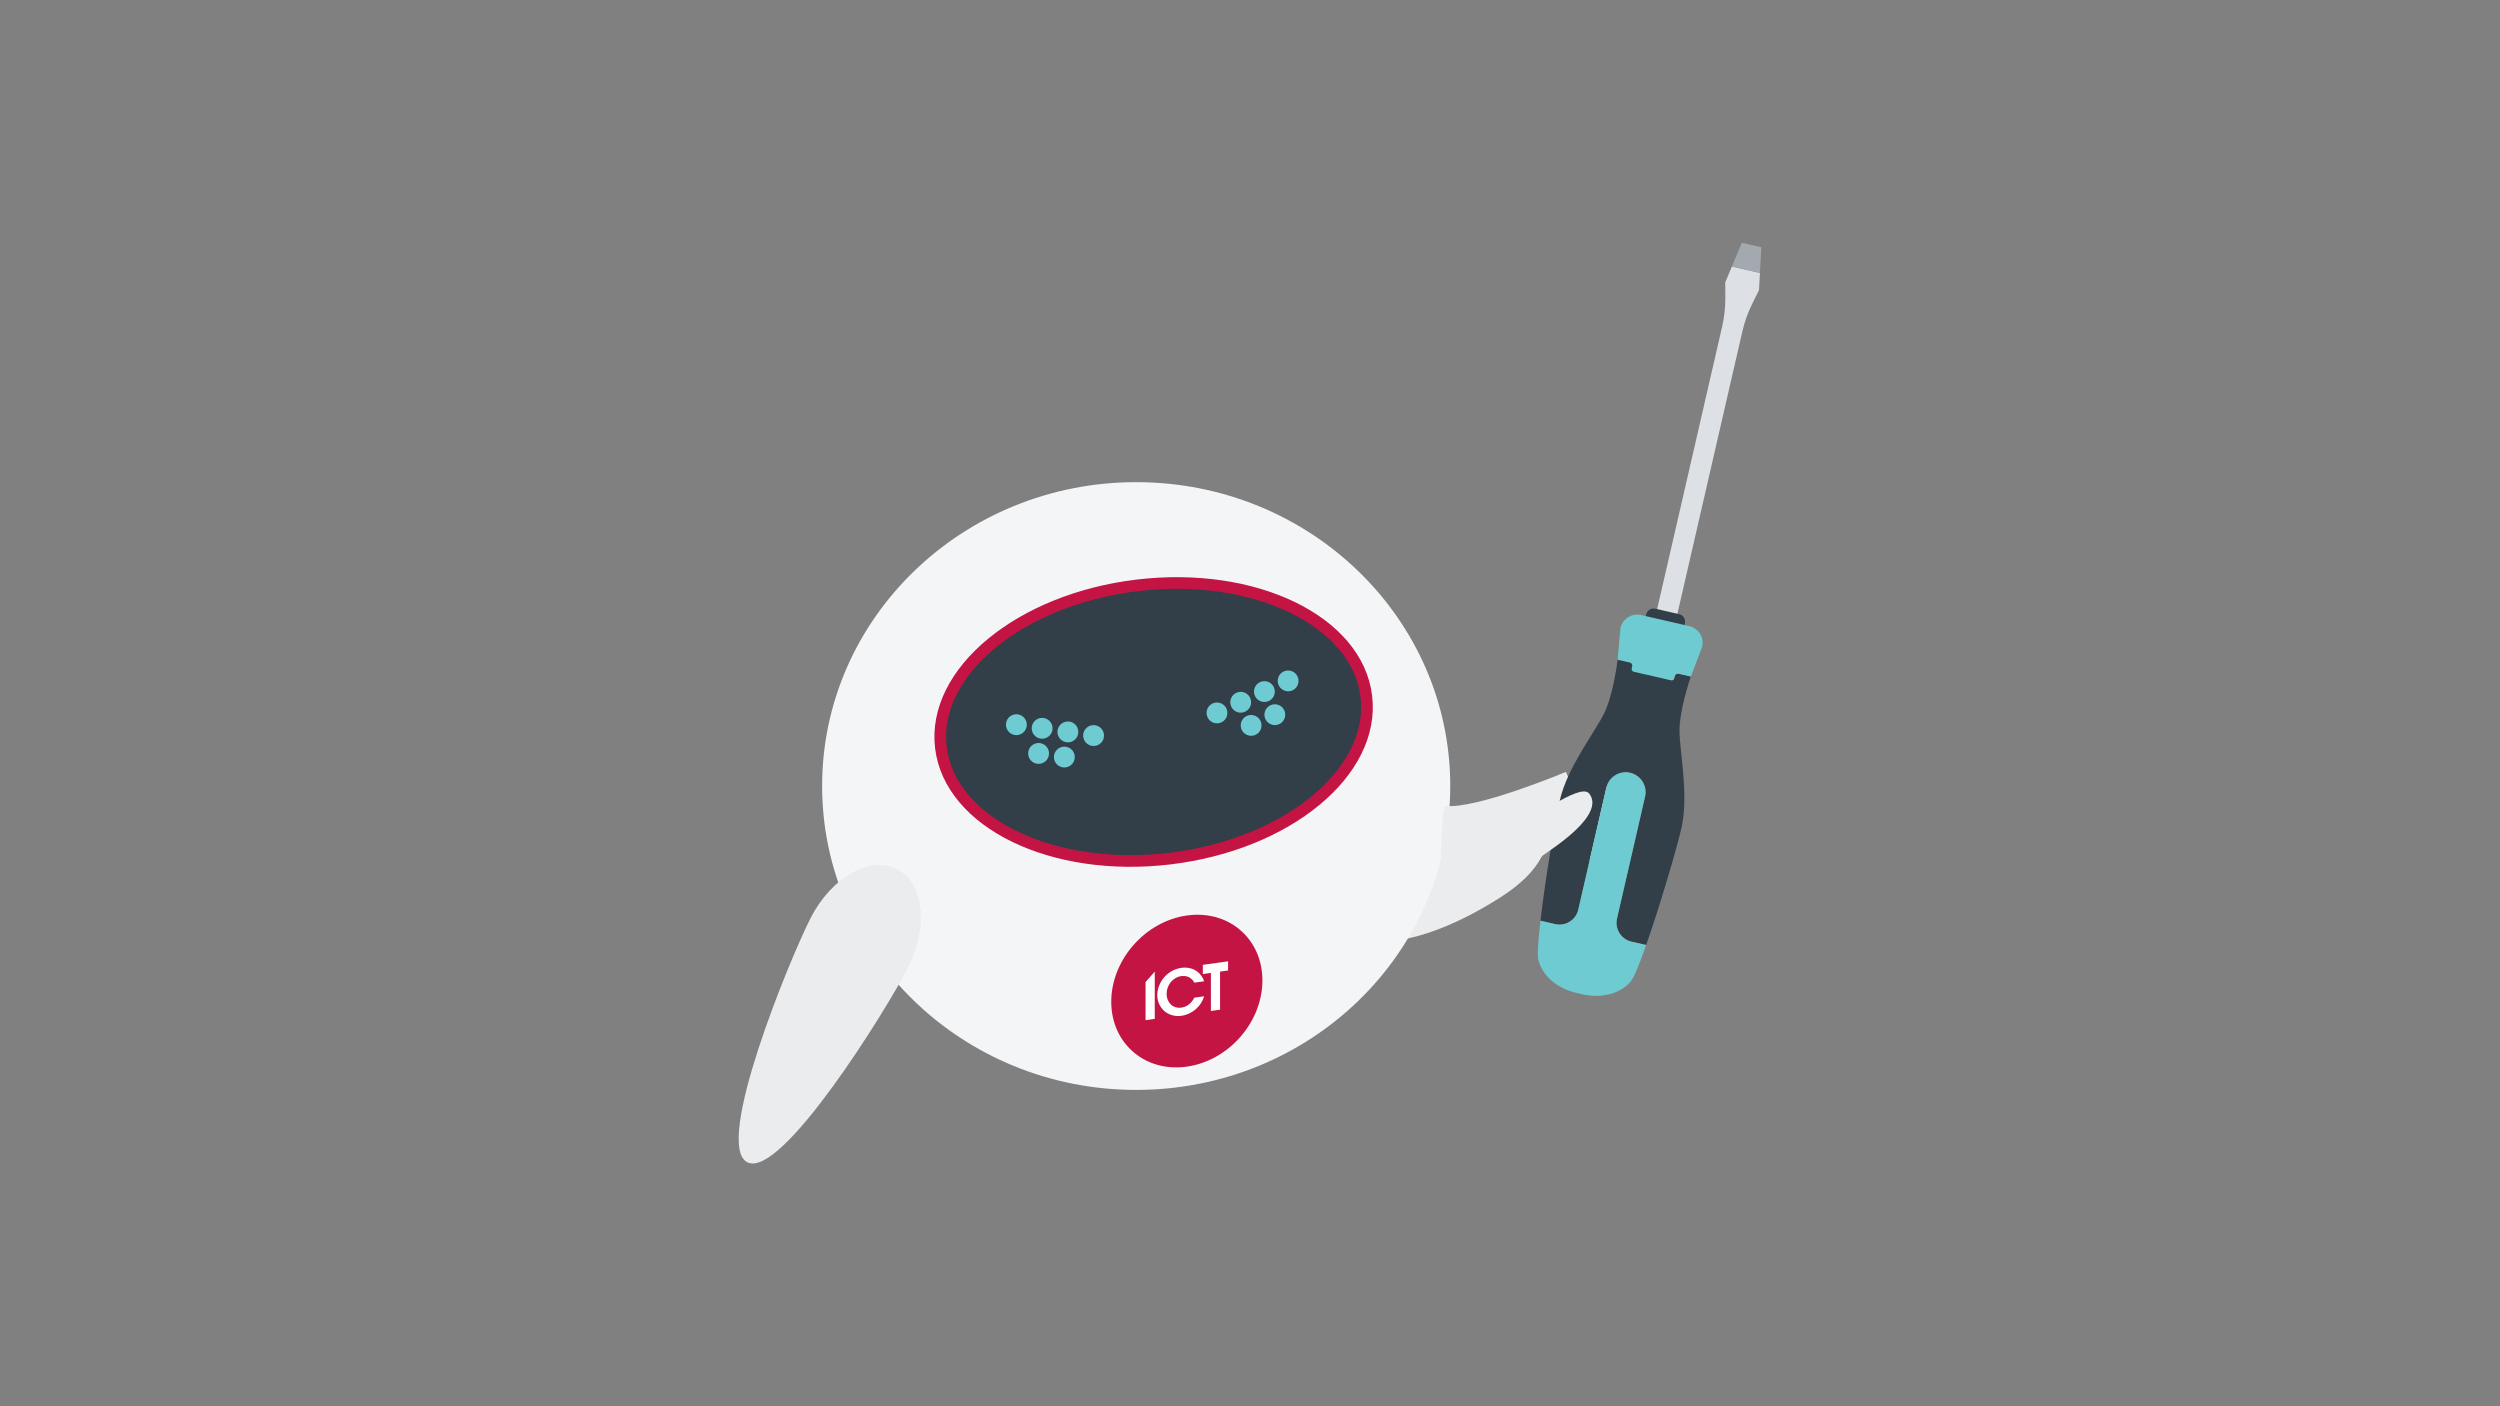
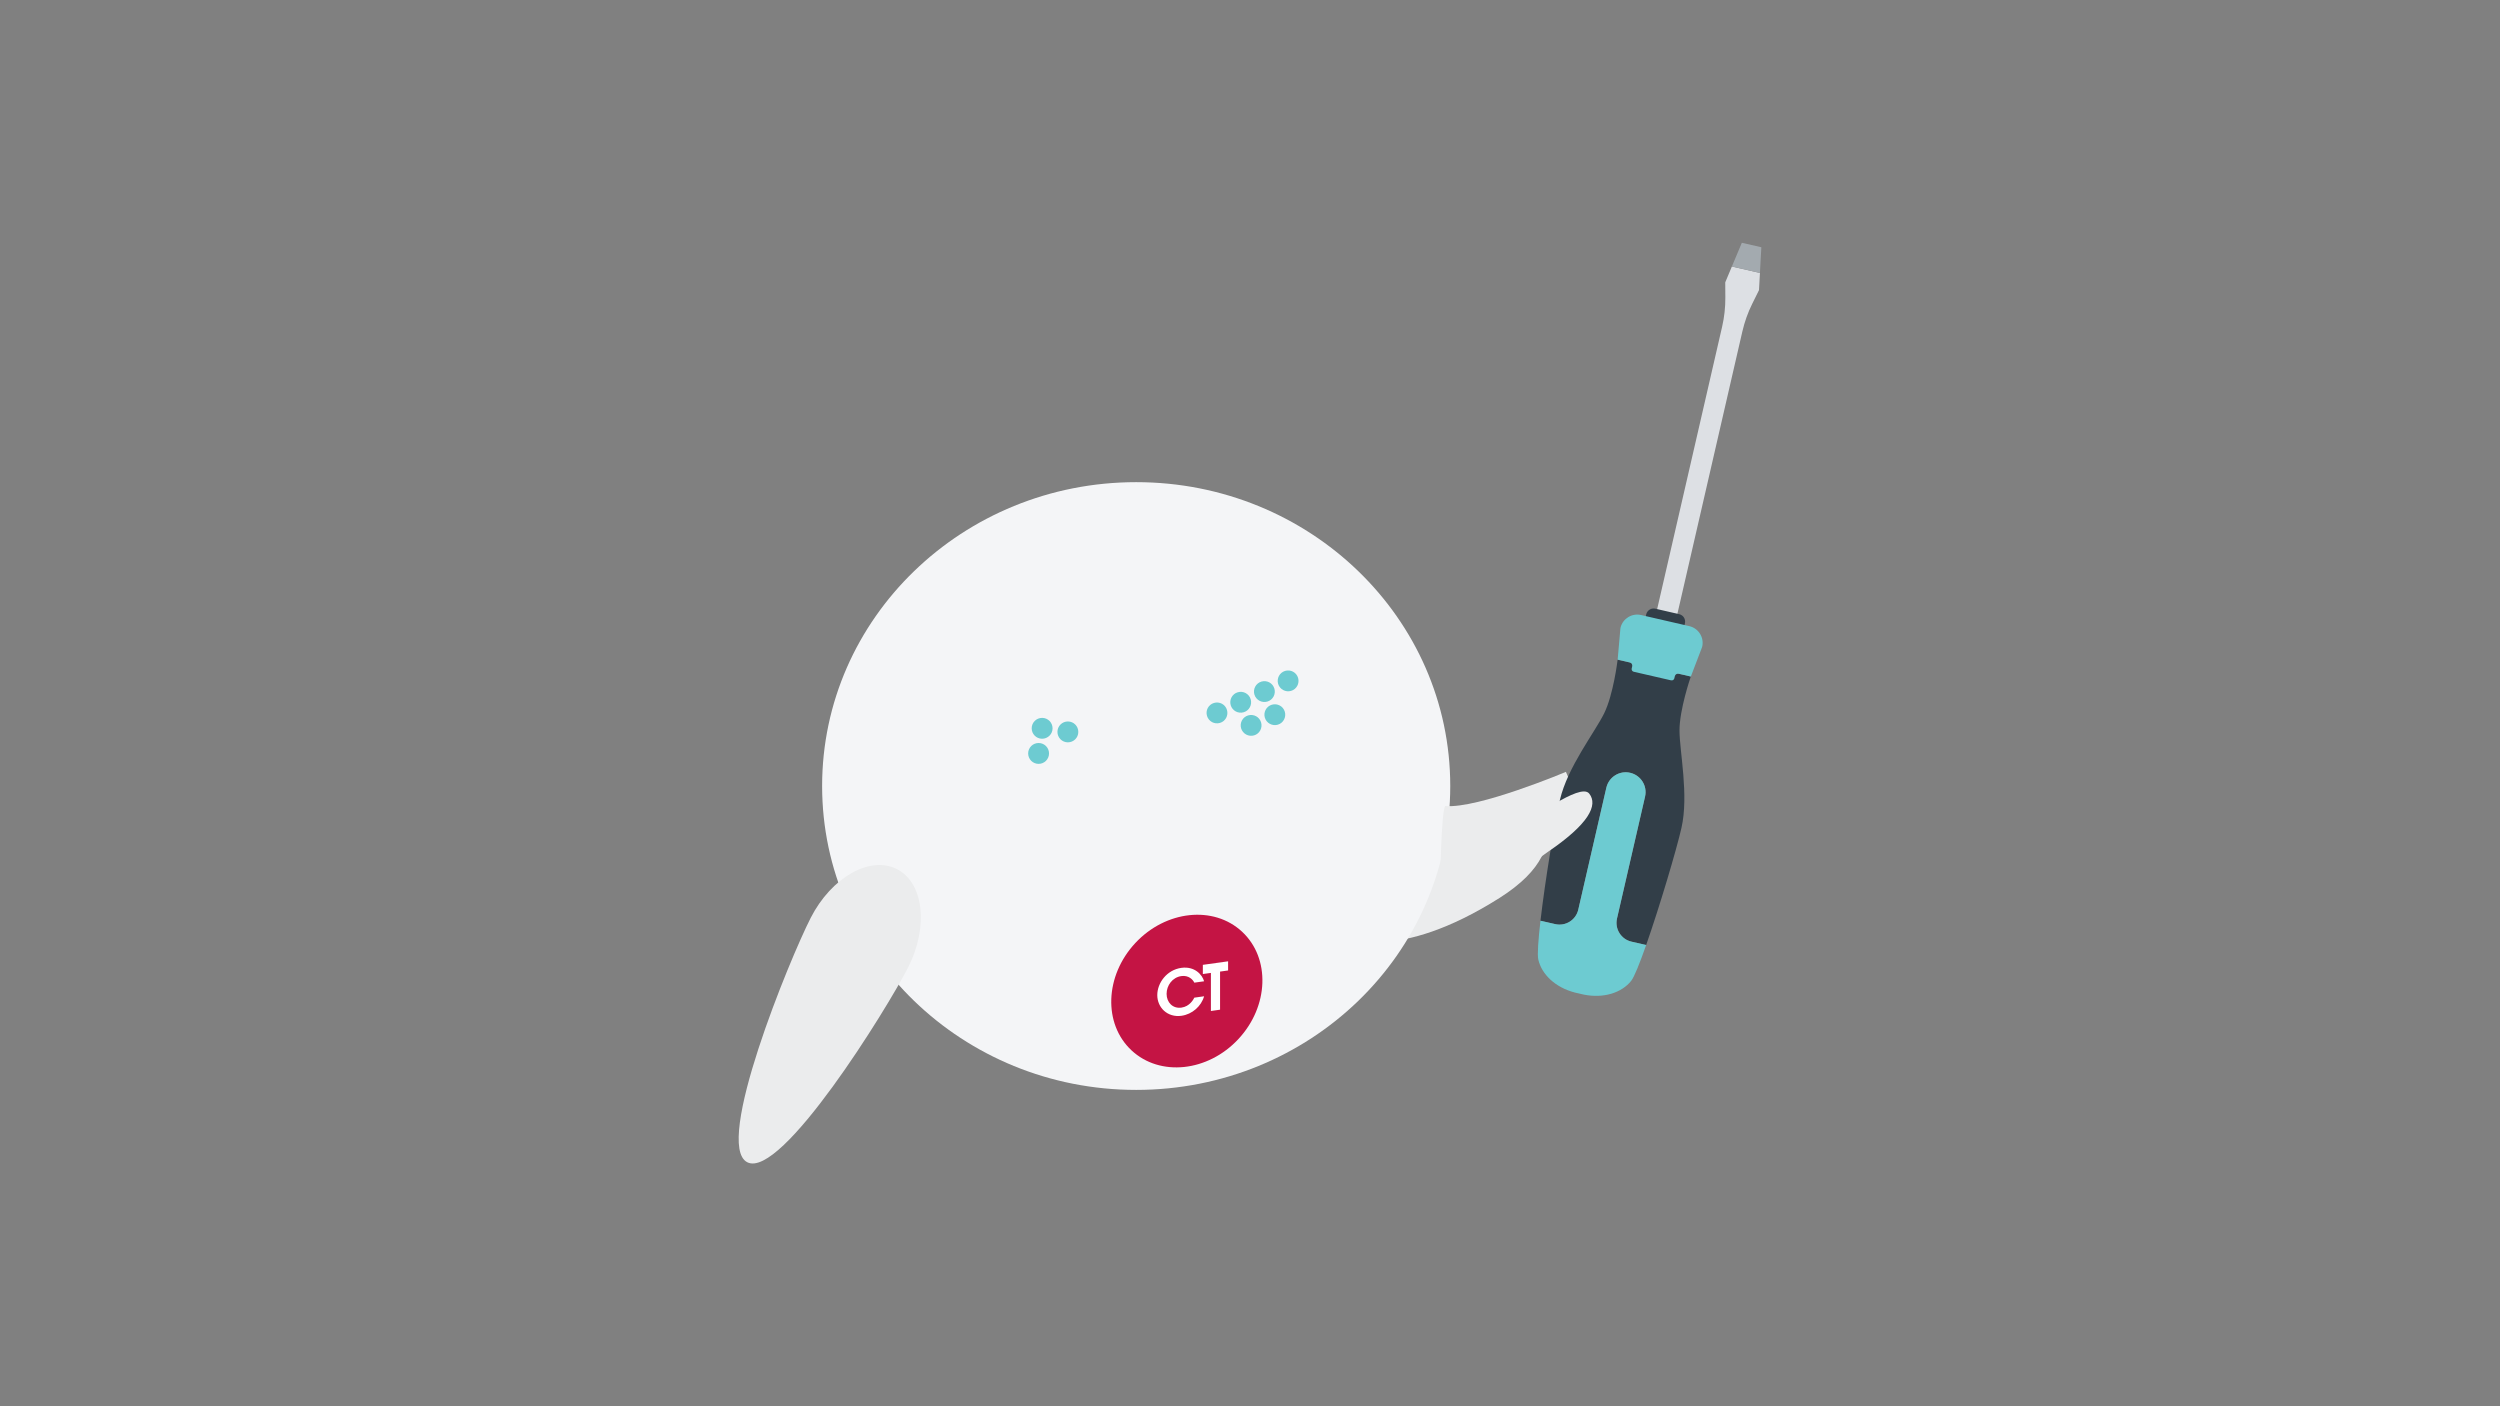
<svg xmlns="http://www.w3.org/2000/svg" id="Layer_1" data-name="Layer 1" viewBox="0 0 800 450">
  <rect x="0" y="0" width="800" height="450" fill="#808080" stroke="none" />
  <defs>
    <style>
      .cls-1 {
        fill: #fff;
      }

      .cls-1, .cls-2, .cls-3, .cls-4, .cls-5, .cls-6, .cls-7, .cls-8 {
        stroke-width: 0px;
      }

      .cls-2 {
        fill: #a3aaaf;
      }

      .cls-3 {
        fill: #dde0e4;
      }

      .cls-4 {
        fill: #6dcbd1;
      }

      .cls-5 {
        fill: #f4f5f7;
      }

      .cls-9 {
        stroke: #c41444;
        stroke-miterlimit: 10;
        stroke-width: 3.73px;
      }

      .cls-9, .cls-7 {
        fill: #323e48;
      }

      .cls-6 {
        fill: #c41444;
      }

      .cls-8 {
        fill: #ebeced;
      }
    </style>
  </defs>
  <path class="cls-8" d="m488.07,252.7s-24.34,18.1-45.89-8.7c-16.59-20.64-11.67,55.88-11.67,55.88,0,0,16.37,8.32,49.31-12.52,28.78-18.22,8.25-34.66,8.25-34.66Z" />
  <path class="cls-5" d="m263.08,251.52c0,53.71,45,97.25,100.5,97.25s100.5-43.54,100.5-97.25-45-97.23-100.5-97.23c-55.5,0-100.5,43.53-100.5,97.23Z" />
-   <path class="cls-9" d="m301.08,239.21c2.91,24.14,35.74,40.05,73.33,35.54,37.6-4.52,65.73-27.75,62.82-51.89-2.9-24.14-35.74-40.05-73.34-35.54-37.59,4.51-65.71,27.75-62.81,51.89Z" />
  <path class="cls-8" d="m259.41,293.75c-6.65,13.02-31.19,72.61-20.28,78.17,10.91,5.57,44.78-49.25,51.43-62.27,6.65-13.02,5.07-27.13-3.53-31.53-8.61-4.4-20.97,2.6-27.62,15.62Z" />
  <g>
-     <path class="cls-4" d="m353.29,235.4c.01-1.84-1.47-3.35-3.32-3.36-1.84-.01-3.35,1.47-3.36,3.32-.01,1.84,1.47,3.35,3.32,3.36,1.84,0,3.35-1.48,3.36-3.32Z" />
    <path class="cls-4" d="m345.06,234.23c.01-1.85-1.47-3.35-3.32-3.36-1.85-.01-3.35,1.47-3.36,3.32-.01,1.84,1.47,3.35,3.32,3.36,1.84.01,3.35-1.47,3.36-3.32Z" />
    <path class="cls-4" d="m336.82,233.08c.01-1.84-1.47-3.35-3.32-3.36-1.85-.01-3.35,1.47-3.36,3.32-.01,1.84,1.47,3.35,3.32,3.36,1.84,0,3.35-1.48,3.36-3.32Z" />
-     <path class="cls-4" d="m343.93,242.28c.01-1.85-1.47-3.35-3.32-3.36-1.84-.01-3.35,1.47-3.36,3.32-.01,1.84,1.47,3.35,3.32,3.36,1.84,0,3.35-1.48,3.36-3.32Z" />
    <path class="cls-4" d="m335.69,241.12c.01-1.85-1.47-3.35-3.32-3.36-1.85-.01-3.35,1.47-3.36,3.32-.01,1.84,1.47,3.35,3.32,3.36,1.84.01,3.35-1.47,3.36-3.32Z" />
-     <path class="cls-4" d="m328.58,231.92c.01-1.84-1.47-3.35-3.32-3.36-1.85-.01-3.35,1.47-3.36,3.32-.01,1.84,1.47,3.35,3.32,3.36,1.84.01,3.34-1.48,3.36-3.32Z" />
  </g>
  <g>
    <path class="cls-4" d="m386.24,229.09c-.53-1.77.47-3.63,2.24-4.15s3.63.47,4.15,2.24-.47,3.63-2.24,4.15c-1.77.53-3.62-.47-4.15-2.24Z" />
    <path class="cls-4" d="m393.83,225.68c-.52-1.77.47-3.63,2.24-4.15,1.77-.53,3.63.47,4.15,2.24s-.47,3.63-2.24,4.15-3.62-.47-4.15-2.24Z" />
    <path class="cls-4" d="m401.41,222.26c-.52-1.77.47-3.63,2.24-4.15,1.77-.53,3.63.47,4.15,2.24s-.47,3.63-2.24,4.15c-1.76.52-3.62-.47-4.15-2.24Z" />
    <path class="cls-4" d="m397.16,233.08c-.52-1.77.47-3.63,2.24-4.15s3.63.47,4.15,2.24-.47,3.63-2.24,4.15c-1.76.52-3.62-.49-4.15-2.24Z" />
    <path class="cls-4" d="m404.75,229.66c-.52-1.77.47-3.63,2.24-4.15,1.77-.53,3.63.47,4.15,2.24s-.47,3.63-2.24,4.15c-1.76.52-3.62-.49-4.15-2.24Z" />
    <path class="cls-4" d="m409,218.84c-.52-1.77.47-3.63,2.24-4.15,1.77-.53,3.63.47,4.15,2.24s-.47,3.63-2.24,4.15c-1.76.52-3.62-.49-4.15-2.24Z" />
  </g>
-   <path class="cls-8" d="m517.89,265.94c-1.73,7.04-10.4,11.39-15.35,10.17-4.95-1.22-4.3-7.55-2.56-14.59,1.73-7.04,7.15-11.76,12.09-10.55,4.95,1.22,7.55,7.92,5.82,14.97Z" />
+   <path class="cls-8" d="m517.89,265.94Z" />
  <path class="cls-8" d="m506.9,260.71l-5.8-13.71s-28.25,11.88-38.59,10.92c-1.36.93-1.72,26.81-1.72,26.81l45.02-27.72,1.09,3.69Z" />
  <g>
    <g>
      <path class="cls-3" d="m552.08,90.34l.03,4.87c.02,3.14-.33,6.28-1.03,9.34l-22.01,95.66,3.24.75,3.24.75,22.01-95.66c.71-3.06,1.76-6.04,3.16-8.85l2.16-4.36.3-5.48-8.98-2.07-2.12,5.06Z" />
      <polygon class="cls-2" points="557.39 77.69 554.2 85.28 563.18 87.34 563.63 79.12 557.39 77.69" />
    </g>
    <path class="cls-7" d="m528.64,195.53h7.85c1.34,0,2.43,1.09,2.43,2.43v6.23h-12.71v-6.23c0-1.34,1.09-2.43,2.43-2.43Z" transform="translate(58.38 -114.33) rotate(12.96)" />
    <path class="cls-7" d="m505.05,291.08l8.98-39.02c.79-3.42,4.2-5.56,7.62-4.77h0c3.42.79,5.56,4.2,4.77,7.62l-8.98,39.02c-.76,3.32,1.31,6.64,4.63,7.4l4.7,1.08c4.27-12.18,9.68-30.38,11.3-37.49,2.39-10.5-.6-24.36-.63-31.09-.03-6.73,3.53-17.07,3.53-17.07l.1-.27-23.44-5.39-.03.29s-1.31,10.86-4.28,16.9c-2.97,6.04-11.72,17.2-14.15,27.69-1.65,7.11-4.74,25.84-6.22,38.66l4.7,1.08c3.32.76,6.64-1.31,7.4-4.63Z" />
    <path class="cls-4" d="m503.94,317.61c.88.23,2.01.49,2.9.67,6.33,1.26,12.09-.58,15.15-4.42.98-1.24,2.75-5.66,4.78-11.45l-4.7-1.08c-3.32-.76-5.4-4.08-4.63-7.4l8.98-39.02c.79-3.42-1.35-6.83-4.77-7.62h0c-3.42-.79-6.83,1.35-7.62,4.77l-8.98,39.02c-.76,3.32-4.08,5.4-7.4,4.63l-4.7-1.08c-.7,6.09-1.05,10.84-.7,12.39,1.07,4.79,5.45,8.96,11.69,10.59Z" />
    <path class="cls-4" d="m544.62,207.19c.06-.14.1-.29.13-.45.54-2.89-1.29-5.72-4.18-6.38l-7.6-1.75-.22-.05-7.6-1.75c-2.89-.67-5.78,1.08-6.55,3.91-.04.15-.06.3-.08.46l-.87,9.91,3.87.89c.56.13.91.69.78,1.25l-.16.68c-.11.47.18.94.65,1.05l11.95,2.75c.47.11.94-.18,1.05-.65l.16-.68c.13-.56.69-.91,1.25-.78l3.87.89,3.55-9.29Z" />
  </g>
  <path class="cls-8" d="m468.94,267.05s13.99-2.87,17.4-3.51c3.41-.64,19.28-13.31,22.21-9.59,2.93,3.7-.15,9.76-13.2,18.63-13.04,8.87-16.45,18.58-26.26,18.26-9.82-.32-.15-23.79-.15-23.79Z" />
  <g>
    <ellipse class="cls-6" cx="379.79" cy="317.14" rx="25.95" ry="22.54" transform="translate(-111.16 378.7) rotate(-47.01)" />
    <g>
      <polygon class="cls-1" points="392.99 307.62 384.91 308.75 384.91 311.69 387.49 311.33 387.49 323.52 390.42 323.1 390.42 310.91 392.99 310.55 392.99 307.62" />
-       <polygon class="cls-1" points="369.52 310.92 366.58 314.26 366.58 326.45 369.52 326.04 369.52 310.92" />
      <path class="cls-1" d="m382.18,319.25c-.28.58-1.48,2.82-4.12,3.19-2.81.39-4.75-1.71-4.75-4.4s1.85-5.29,4.74-5.7c2.36-.31,3.68,1.16,4.13,2.11l3.13-.44c-.58-2.08-2.99-4.87-7.25-4.3-4.68.65-7.73,4.8-7.73,8.74s3.24,7.23,7.75,6.6c3.45-.49,6.33-3.06,7.23-6.24l-3.13.44Z" />
    </g>
  </g>
</svg>